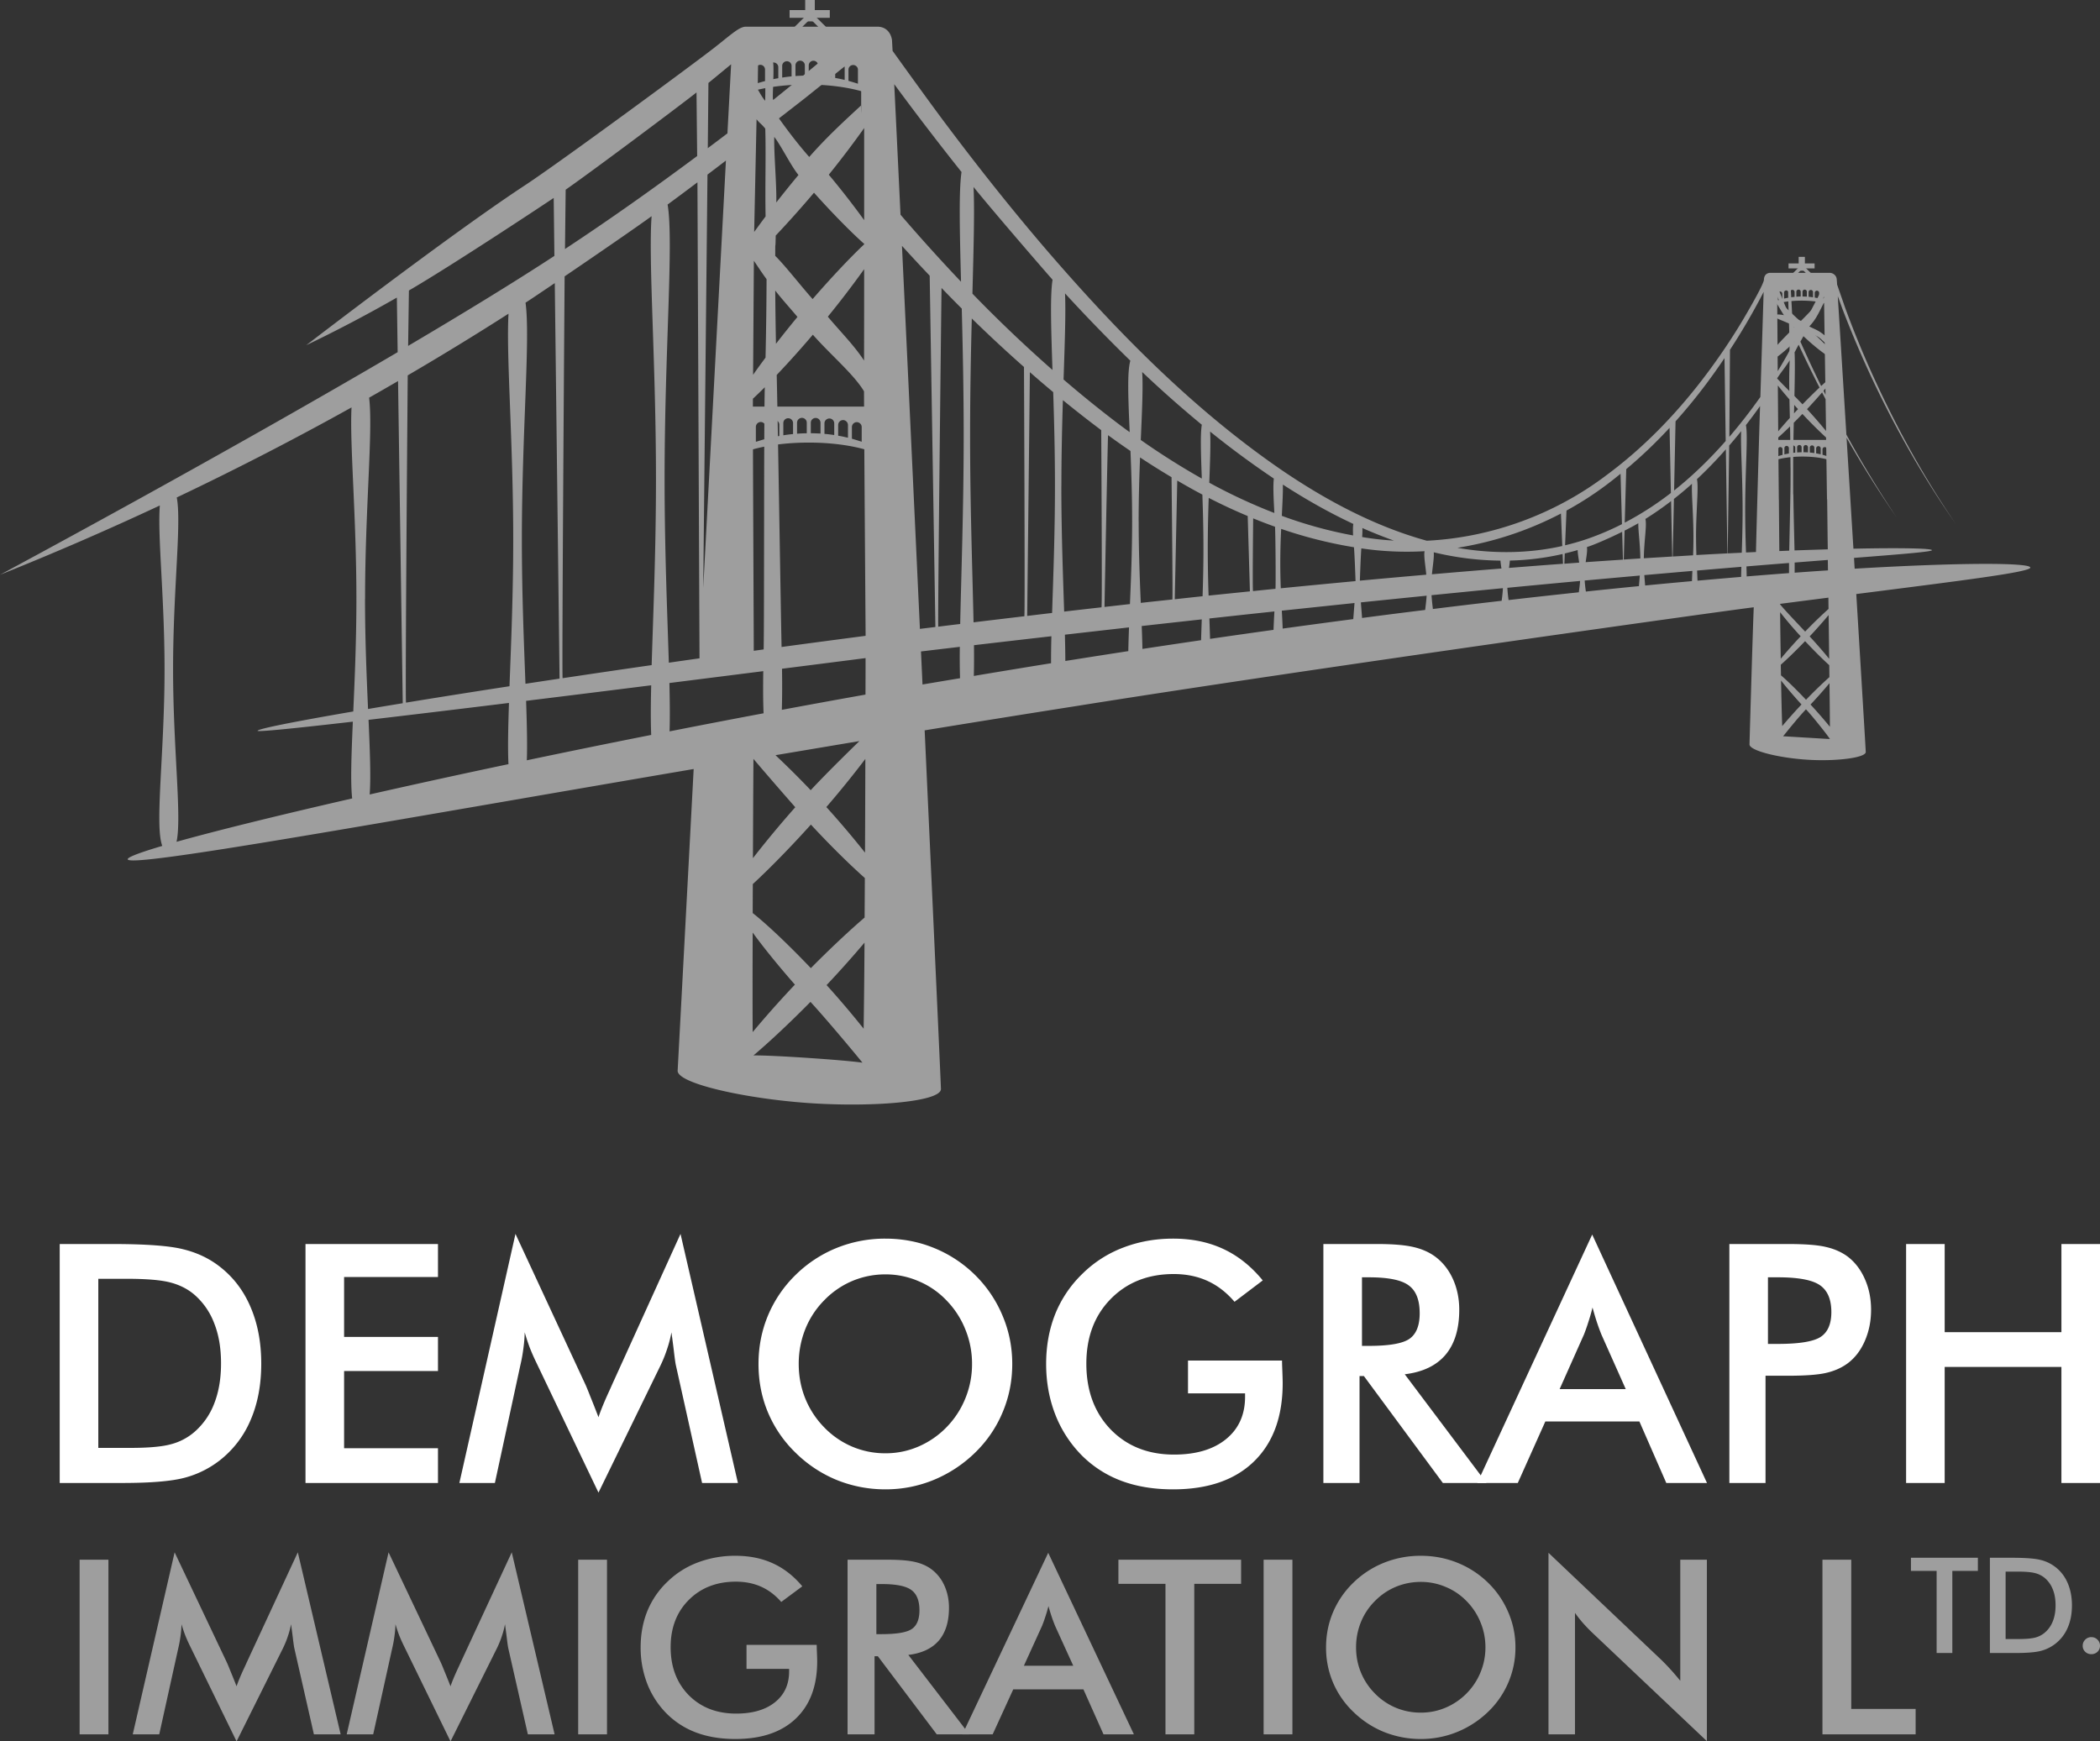
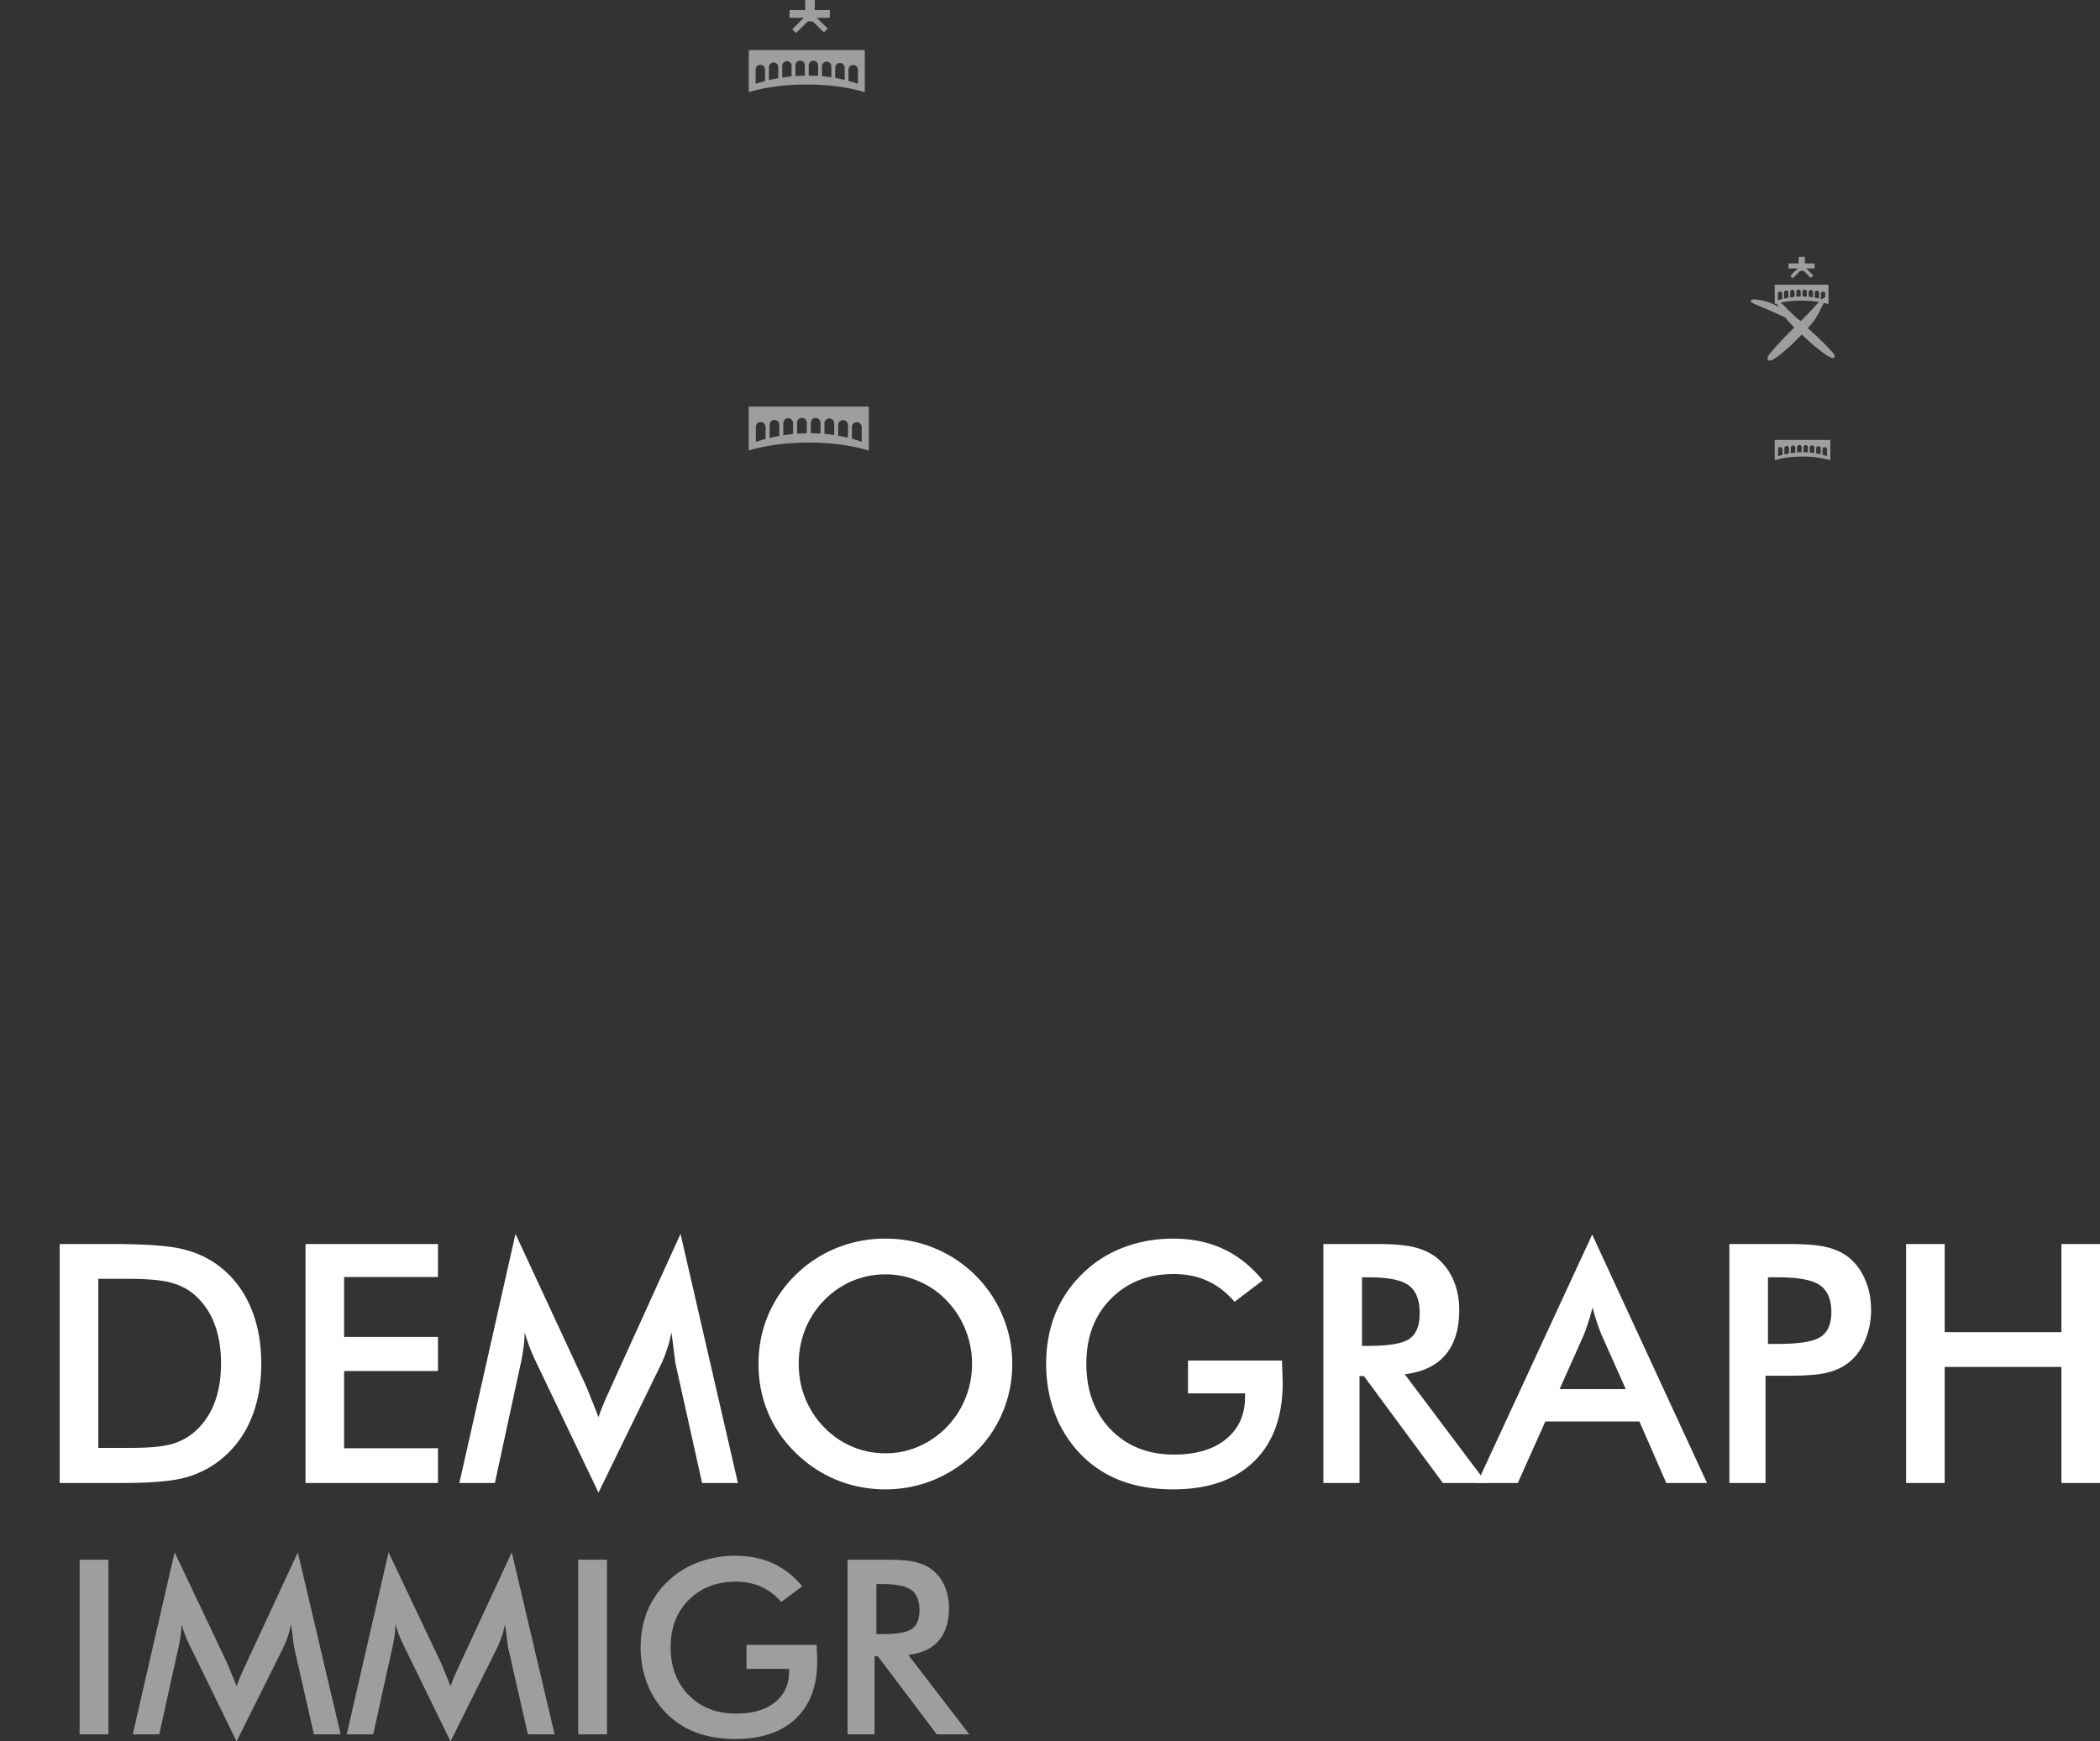
<svg xmlns="http://www.w3.org/2000/svg" fill="none" viewBox="0 0 211 175">
  <rect x="0" y="0" width="211" height="175" fill="#333333" stroke="none" />
  <path fill="#9E9E9E" d="M86.198 5.803c.213-.233.32-.361.29-.361a7.74 7.74 0 0 1-.29.361Zm-5.131 4.145-.086-.113.086.113Zm-.001-.001c.008.012.007.01 0 0Z" />
-   <path fill="#9E9E9E" d="M181.915 70.802a47.31 47.31 0 0 0 1.905-2.146c.023 1.885.037 3.4.042 4.384-.527-.65-1.23-1.46-1.947-2.238Zm-2.753 3.19c.039-.048 1.464-1.847 2.295-2.71.86.92 2.405 2.92 2.4 2.984-.392-.013-4.361-.263-4.695-.274Zm-.207-5.602c.486.632 1.253 1.529 2.054 2.407a53.088 53.088 0 0 0-1.938 2.17c-.041-.96-.078-2.552-.116-4.577Zm-.027-1.588c.643-.563 1.559-1.455 2.441-2.371.87.93 1.79 1.845 2.428 2.417l.014 1.2a44.077 44.077 0 0 0-2.349 2.274c-.957-1.012-1.938-1.969-2.516-2.454-.004-.343-.014-.7-.018-1.066Zm-.069-5.28a39.69 39.69 0 0 0 2.066 2.424 46.543 46.543 0 0 0-2.002 2.253 793.026 793.026 0 0 1-.064-4.677Zm4.851-1.462c.003.381.008.76.013 1.136a44.558 44.558 0 0 0-2.349 2.275c-.962-1.017-2.534-2.678-2.534-2.784 1.687-.219 4.87-.627 4.87-.627Zm-8.209-2.133a88.682 88.682 0 0 0-.024-1.005c1.499-.124 2.928-.24 4.278-.344v1.016c-1.371.1-2.795.215-4.254.333Zm-.152-6.661c0-4.072.295-7.498.074-8.542.485-.63.962-1.268 1.42-1.917-.144 4.521-.421 14.673-.408 14.668-.333.014-.666.032-1.003.045a124.242 124.242 0 0 1-.083-4.254Zm-.343 4.278-1.415.068.152-10.837c.412-.477.815-.957 1.203-1.447-.074 1.456.144 4.463.144 7.937 0 1.55-.042 3.006-.084 4.279Zm-.065 2.43h-.005c-.6.05-3.518.301-4.379.38-.008-.306-.027-.65-.041-1.016 1.54-.133 3.024-.257 4.449-.376-.01.361-.019.7-.024 1.012Zm-4.527-3.978-.004.005c0-2.736.277-5.053.092-5.844a42.79 42.79 0 0 0 2.905-3.003l.152 10.458c-1.009.05-2.044.105-3.112.166a55.603 55.603 0 0 1-.033-1.782Zm-.3 1.813v-.005c-.398.024-1.198.074-2.045.124l.121-5.79c.62-.484 1.225-.993 1.813-1.52-.056 1.044.147 3.063.147 5.388 0 .627-.013 1.231-.036 1.803Zm-.111 2.59a635.53 635.53 0 0 0-4.704.44c-.027-.321-.059-.673-.083-1.044.69-.059 3.922-.343 4.829-.421-.019.37-.033.714-.042 1.025Zm-4.68-6.246a32.985 32.985 0 0 0 2.581-1.795l.115 5.57c-1.193.074-2.47.15-2.853.174.023-1.794.319-3.308.157-3.95Zm-2.174 4.077.083-2.906a23.43 23.43 0 0 0 1.379-.741c-.015.773.185 2.064.203 3.538-.551.036-1.105.068-1.665.109Zm1.522 2.673c-1.739.169-3.519.352-5.328.545-.05-.34-.096-.71-.12-1.108 1.897-.174 3.742-.34 5.536-.5-.028.381-.06.738-.088 1.063Zm-6.039.618c-2.304.246-4.662.504-7.057.782-.05-.375-.101-.792-.12-1.231 2.502-.243 4.939-.47 7.307-.691-.029.408-.08.796-.13 1.14Zm-7.751.855c-2.27.261-4.574.535-6.908.825a24.305 24.305 0 0 1-.139-1.387c2.436-.243 4.833-.481 7.172-.706-.019.459-.074.884-.125 1.268Zm-6.825-4.874a29.72 29.72 0 0 0 6.705.838c.013.224.056.495.098.791-2.285.184-4.616.376-6.984.582.093-.938.232-1.726.181-2.211Zm2.395-.453a33.958 33.958 0 0 0 10.386-3.441l.135 3.263c-3.446.773-7.039.791-10.521.183v-.005Zm10.594 1.607c-1.771.127-3.583.27-5.429.416.042-.274.074-.526.088-.737a26.34 26.34 0 0 0 5.3-.66l.041.98Zm.176-1.03v-.005c.435-.104.87-.215 1.296-.343.003.33.082.76.152 1.263l-1.489.11.041-1.025Zm.175-4.325.005.004a33.117 33.117 0 0 0 4.565-3.006c.291-.224.573-.458.86-.687l.143 5.061a27.664 27.664 0 0 1-3.509 1.492 23.17 23.17 0 0 1-2.206.633l.142-3.497Zm5.671 4.938c-1.226.083-2.475.165-3.746.256.092-.649.189-1.185.124-1.515.681-.214 2.178-.855 3.542-1.532l.08 2.791Zm.332-9.103.005.005a46.836 46.836 0 0 0 4.346-4.146l.135 6.544a31.046 31.046 0 0 1-4.638 2.984l.152-5.387Zm4.953-4.792a55.835 55.835 0 0 0 3.079-3.757 62.69 62.69 0 0 0 1.841-2.6l.12 8.33c-1.594 1.813-3.315 3.492-5.184 4.975l.144-6.948Zm5.466-7.184a65.515 65.515 0 0 0 3.033-5.145l.352-.681c-.056 1.893-.181 5.798-.328 10.558a54.969 54.969 0 0 1-3.117 4.008l.065-8.74h-.005Zm9.434-6.45s-1.332 2.6-2.627 5.008c-.721-1.644-2.072-5.008-2.072-5.008h4.699Zm.147 9.703c-.129.114-.267.243-.416.38-.726-1.474-1.42-2.96-2.086-4.458.453-.81.898-1.624 1.324-2.435.36-.691.706-1.39 1.049-2.091.022 1.57.07 4.698.129 8.604Zm.023 1.25h-.004c-.065-.133-.129-.266-.195-.393.066-.079.13-.152.19-.225 0 .201.005.412.009.618Zm.051 3.647a48.11 48.11 0 0 0-1.91-2.192 60.345 60.345 0 0 0 1.513-1.68c.115.23.235.454.351.682.014 1.029.033 2.093.046 3.19Zm-2.816-2.197a35.46 35.46 0 0 0-.402.43c.009-.288.014-.572.022-.851.125.142.25.279.38.421Zm-.356-1.318-.005.005c.047-2.064.059-3.615.015-4.394.162-.274.253-.489.411-.764a123.615 123.615 0 0 0 2.095 4.302 53.45 53.45 0 0 0-1.707 1.689c-.272-.288-.545-.567-.809-.838Zm-1.679-2.503h-.004c-.023-3.424-.046-6.137-.051-7.538a132.94 132.94 0 0 0 1.886 4.293c-.047.09-.142.225-.234.356-.015.022-.27-5.289-.307-5.615-.157-1.384-.178-.046-.21.015-.14.259.207 6.249.074 6.491a41.31 41.31 0 0 1-1.154 1.998Zm1.18 2.856h-.005c.009.58.027 1.203.042 1.848a41.45 41.45 0 0 0-1.171 1.347c-.013-1.611-.027-3.158-.037-4.605.306.393.713.883 1.171 1.41Zm-.019-.861-.004-.004c-.449-.44-1.223-1.239-1.223-1.257.397-.627.887-1.19 1.266-1.821a43.548 43.548 0 0 0-.039 3.082Zm.125 8.32c0 .427-.002.977-.004 1.269-.033 2.123-.098 4.92-.13 6.462l-.994.041c-.014-1.46-.031-3.644-.045-5.16-.002.002-.005.004-.006.007v.004c-.012-1.374-.027-2.735-.037-4.076l-.009-.01c0-.361-.005-1.831-.01-2.184.333-.293.745-.677 1.184-1.107.019.898.037 2.884.047 4.163l.004.005-.001.551.001.035Zm3.589-2.352c.022 1.405.05 3.46.073 4.906l.015.015c.022 1.463.04 3.578.064 5.025l-.005.005a770.12 770.12 0 0 0-3.338.108c-.032-1.561-.089-3.51-.118-5.661a.336.336 0 0 0-.012.073l-.005-1.148v-2.147c.01-1.382.033-2.713.061-3.95.287-.282.578-.58.868-.883a42.716 42.716 0 0 0 2.378 2.37c.005.427.014.852.019 1.287Zm.171 12.065h.004c-1.083.068-2.205.15-3.353.233 0-.302.005-.646 0-1.02l3.335-.262c0 .353.014 1.049.014 1.049Zm.12 8.886a48.036 48.036 0 0 0-1.961-2.25 50.927 50.927 0 0 0 1.905-2.147c.023 1.561.042 3.036.056 4.397Zm-40.592-4.91a766.09 766.09 0 0 0-6.34.806c-.032-.466-.079-.993-.12-1.565 2.228-.23 4.435-.454 6.608-.673-.037.522-.097 1.007-.148 1.432Zm-6.414-6.187a31.09 31.09 0 0 0 6.353.284c-.088.48.074 1.327.172 2.36-2.197.193-4.426.39-6.672.6 0-.068.077-2.351.147-3.244Zm-8.093 4.01a63.394 63.394 0 0 1-.05-2.523c0-1.218.037-2.38.088-3.446a44.572 44.572 0 0 0 7.315 1.845c.074.92.157 3.322.157 3.404-2.478.23-4.985.472-7.51.72Zm7.283 3.092v.005c-2.349.306-4.712.627-7.093.952a86.83 86.83 0 0 0-.088-1.798c2.456-.261 4.893-.517 7.306-.77-.045.596-.092 1.14-.125 1.611Zm-7.815-3.038h-.004c-.75.072-1.503.15-2.252.228-.07.01.013-7.308.013-7.308.727.297 1.457.577 2.197.841.051 1.127.078 5.42.046 6.24Zm-.194 4.124c-2.118.292-4.244.595-6.381.906-.018-.627-.042-1.314-.069-2.05 2.187-.238 4.364-.477 6.534-.706a96.094 96.094 0 0 0-.088 1.85h.004Zm-6.612-8.143c0-1.817.041-3.546.096-5.12a55.65 55.65 0 0 0 3.918 1.825l.221 7.57c-1.382.142-2.765.285-4.152.425a148.695 148.695 0 0 1-.083-4.7Zm-.519 4.765c-.929.096-1.863.201-2.797.302l.25-11.927c.832.485 1.673.962 2.525 1.41.056 1.661.106 3.506.106 5.45 0 1.68-.037 3.287-.087 4.765h.003Zm-.152 4.421v-.005c-1.961.288-3.926.581-5.892.879a121.77 121.77 0 0 0-.073-2.302c2.012-.224 4.023-.448 6.034-.668-.027.755-.05 1.456-.069 2.096Zm-6.27-11.936h-.005c0-2.28.065-4.453.143-6.435a74.832 74.832 0 0 0 3.164 1.987s.142 12.283.083 12.288c-1.06.114-2.118.224-3.173.343-.106-2.42-.212-5.213-.212-8.183Zm-.874 8.302c-.514.055-1.499.169-2.562.289 0 0 .328-17.282.361-17.26a92.68 92.68 0 0 0 2.251 1.588c.088 2.151.166 4.55.166 7.08 0 3.022-.115 5.854-.221 8.303h.005Zm-.167 4.723v.005c-1.932.297-3.871.6-5.794.906-.171.028-.352.055-.536.083 0-.788-.019-1.671-.042-2.641l6.441-.733c-.032.87-.059 1.666-.069 2.38Zm-6.729-16.623h.005c0-3.051.07-5.958.149-8.594a118.985 118.985 0 0 0 3.852 3.015s.11 17.795.027 17.805c-1.549.172-3.186.36-3.751.43-.115-3.566-.282-7.937-.282-12.656Zm-.929 12.793c-.813.095-1.655.196-2.502.297l.269-24.495a118.44 118.44 0 0 0 2.344 2.006c.093 2.845.176 6.032.176 9.395 0 4.783-.171 9.204-.287 12.797Zm-.105 5.052c-2.397.384-5.305.866-7.761 1.277.023-.883.028-1.918.015-3.09 2.589-.302 5.187-.603 7.781-.9a83.254 83.254 0 0 0-.035 2.713Zm-8.135-22.92c0-4.192.078-8.17.17-11.726a140.858 140.858 0 0 0 5.245 4.874s.115 25.04.037 25.05c-1.762.21-3.533.42-5.105.612-.102-4.928-.347-11.542-.347-18.81Zm-.994 18.975c-.838.1-1.582.192-2.202.27-.078.01.325-34.037.325-34.037.67.696 1.35 1.387 2.034 2.07.097 3.806.193 8.137.193 12.722 0 7.35-.248 14.027-.35 18.975Zm-3.784 6.082-.003.005-.154-3.327c1.3-.155 2.6-.307 3.904-.463a67 67 0 0 0 .022 3.154c-2.2.365-3.769.631-3.769.631Zm-2.067-44.082a168.08 168.08 0 0 0 2.785 2.998l.573 35.305-1.554.19c-.624-13.45-1.28-27.472-1.804-38.493ZM89.85 8.46a269.48 269.48 0 0 0 3.82 5.07c.97 1.263 1.95 2.512 2.94 3.757-.273 1.858-.185 5.808-.05 11.025a183.512 183.512 0 0 1-6.08-6.736c-.26-5.471-.478-10.018-.63-13.116Zm7.968 10.337v-.005c2.03 2.514 7.37 8.687 7.94 9.319-.255 1.584-.149 4.829-.01 9.066a138.906 138.906 0 0 1-8.042-7.666c.12-4.631.223-8.375.112-10.714Zm9.192 10.687a168.756 168.756 0 0 0 6.563 6.765c-.324 1.112-.218 3.715-.066 7.18a62.26 62.26 0 0 1-1.247-.92 117.628 117.628 0 0 1-5.397-4.37c.12-3.681.235-6.7.147-8.655Zm7.751 7.899a115.01 115.01 0 0 0 5.993 5.3c-.157.97-.093 2.901 0 5.41a73.557 73.557 0 0 1-6.132-3.877c.125-2.936.241-5.331.139-6.833Zm6.825 5.987a91.762 91.762 0 0 0 6.405 4.723c-.088.741-.028 1.95.051 3.46a55.338 55.338 0 0 1-6.539-3.043c.083-2.202.152-3.996.083-5.14Zm7.311 5.327c2.267 1.464 4.625 2.81 7.08 3.954-.046.288-.046.681-.023 1.158a43.353 43.353 0 0 1-7.163-1.972c.064-1.278.125-2.354.106-3.14Zm7.991 4.37h.005c1.036.458 2.09.88 3.163 1.259a28.858 28.858 0 0 1-3.191-.357c.023-.343.032-.645.023-.901ZM78.53 65.018c-.074-3.199-.383-23.13-.489-27.337a96.299 96.299 0 0 0 3.63-4.045c1.827 2.064 4.117 3.976 5.143 5.69 0 2.956.16 24.57.16 24.57h.005c-2.853.372-5.674.747-8.45 1.123Zm8.434 4.783c-2.825.504-5.632 1.016-8.407 1.533a93.31 93.31 0 0 0 .015-4.129c5.086-.644 8.397-1.07 8.397-1.07 0 1.23-.005 2.453-.009 3.666h.004Zm-.05 15.886a91.518 91.518 0 0 0-3.885-4.582 101.157 101.157 0 0 0 3.918-4.837c-.01 3.3-.019 6.462-.034 9.419Zm-.038 6.517c-1.558 1.336-3.509 3.171-5.405 5.088-2.192-2.301-4.416-4.416-5.841-5.533 0-.937.005-1.908.01-2.914 1.665-1.534 3.814-3.73 5.836-5.978 1.877 2.027 3.87 3.996 5.419 5.37-.004 1.38-.014 2.704-.023 3.967h.004Zm-.102 11.172a92.787 92.787 0 0 0-3.721-4.38 105.735 105.735 0 0 0 3.81-4.266 970.157 970.157 0 0 1-.088 8.646Zm-11.07 2.69c1.624-1.372 3.713-3.336 5.73-5.382 1.817 1.968 5.244 6.114 5.22 6.11-1.646-.256-9.08-.765-10.95-.728Zm-.078-12.348c1.072 1.475 2.603 3.365 4.244 5.232a101.892 101.892 0 0 0-4.244 4.769c-.015-2.129-.015-5.597 0-10.001Zm-8.352-20.219v-.005c.047-1.318.028-2.957-.014-4.855 3.423-.43 6.632-.838 9.43-1.191-.024 1.644-.02 3.067.032 4.233-3.2.6-6.359 1.21-9.448 1.818Zm-.499-25.333c0-12.942.933-23.898.304-27.61a295.057 295.057 0 0 0 2.997-2.233l.208 47.835c-1.04.146-2.067.293-3.083.44-.154-5.008-.426-11.428-.426-18.432ZM65.48 66.84c-3.098.444-6.09.887-8.949 1.314-.096.013.2-40.38.2-40.38 3.163-2.151 7.186-4.916 8.74-6.047-.334 4.532.439 14.66.439 26.436 0 7.116-.282 13.633-.435 18.677h.005Zm-.05 7.016c-4.325.856-8.505 1.711-12.495 2.55.055-1.543.008-3.576-.075-5.974a4172.21 4172.21 0 0 0 12.57-1.564c-.047 1.98-.056 3.665 0 4.988ZM52.434 54.259c0-10.932.866-20.248.37-23.841.52-.335 1.601-1.062 2.938-1.968l.48 39.748c-1.165.174-2.307.348-3.426.517-.154-4.105-.361-9.084-.361-14.456Zm-1.238 14.703c-3.81.586-7.302 1.14-10.4 1.648-.103.018.17-32.888.17-32.888 3.418-2 6.794-4.064 10.128-6.197-.245 4.178.472 12.788.472 22.737 0 5.478-.218 10.55-.375 14.7h.005Zm-.107 7.832h-.005a950.306 950.306 0 0 0-13.942 3.047c.13-1.694.029-4.297-.111-7.501 4.102-.48 9.004-1.071 14.109-1.698-.083 2.512-.129 4.608-.05 6.152Zm-14.413-16.61.005-.004c0-9.136.818-16.961.406-20.216.976-.549 1.941-1.111 2.908-1.67l.472 32.376c-1.226.2-2.39.393-3.487.58-.142-3.245-.304-7.028-.304-11.066ZM35.5 71.498c-6.076 1.044-9.647 1.761-9.618 1.945.018.128 3.846-.26 9.57-.92-.146 3.383-.244 6.074-.068 7.717-7.611 1.743-13.716 3.258-17.646 4.356.545-2.503-.348-9.328-.348-17.359 0-8.032.866-14.654.37-17.245a306.519 306.519 0 0 0 17.56-9.048c-.19 3.688.49 10.915.49 19.236 0 4.142-.166 8.018-.315 11.318h.005Zm5.586-42.303.005-.003c4.508-2.628 14.094-8.99 14.543-9.3l.07 5.825c-4.172 2.728-9.282 5.845-14.697 9.044l.079-5.566Zm15.75-10.132c2.872-2.005 11.608-8.55 13.147-9.772l.065 6.39c-4.334 3.222-8.731 6.343-13.244 9.319l-.037.022.07-5.959Zm14.248-1.515c.619-.472 1.239-.938 1.854-1.414-.476 8.966-1.67 31.437-2.28 42.96l.426-41.546Zm.096-9.212c.948-.774 2.28-1.877 2.28-1.877-.088 1.625-.213 3.995-.37 6.942-.656.5-1.313.994-1.974 1.489l.064-6.554Zm4.47 31.733a43.97 43.97 0 0 0 1.193-1.154c-.101 3.827-.048 23.416-.113 26.349-.332.047-.665.092-.995.137.01 0-.104-22.247-.085-25.332Zm.096-13.863c.376.545.805 1.213 1.276 1.849a424.56 424.56 0 0 1-.105 7.886c-.449.6-.87 1.181-1.249 1.725l.078-11.46Zm.27-14.226c.301.407.394.365.874.944.08 2.646-.027 5.756.033 8.827-.402.539-.79 1.066-1.147 1.56l.24-11.33Zm.169-6.707a.048.048 0 0 0-.007-.01l.007.01c1.558.005 5.34.024 7.274.046-.063.05-3.689 3.061-5.757 4.714-.141.112.07-2.306.002-3.557-.033-.628-.665-.612-.724-.567-.153-.19-.032 4.327-.12 4.21-.335-.448-.39-.568-.724-1.135.014-1.648.039-2.738.049-3.708.008.01.006.007.002.002l-.002-.005Zm10.343 3.204v2.597c0 .688-.017-.082-.022-.466-1.369 1.272-3.354 3.06-5.197 5.166-1.062-1.205-2.066-2.511-3.043-3.876.796-.618 2.482-1.923 2.737-2.13 2.566-2.056 5.082-4.073 5.507-4.394 0 2.095.018 2.654.018 3.103Zm.296 13.639a82.608 82.608 0 0 0-3.55-4.558 96.275 96.275 0 0 0 3.555-4.69v9.248h-.005Zm-8.931 7.093.005-.005c.698.901 1.451 1.716 2.228 2.646-.74.896-1.47 1.807-2.16 2.7a468.5 468.5 0 0 1-.073-5.341Zm2.013 51.914a104.907 104.907 0 0 0-4.254 5.117c.014-3.108.028-6.463.051-9.978.389.472 2.682 3.135 4.204 4.86Zm-1.987-5.231c.527-.087 5.312-.893 8.43-1.415 0 0-3.159 3.058-4.893 4.934a88.807 88.807 0 0 0-3.537-3.519Zm-.124-62.133c.666.843 1.713 2.97 2.43 3.822h.005A111.47 111.47 0 0 0 78 20.346c.042-1.85-.25-4.893-.205-6.587Zm9.032 13.29c0 3.085-.005 6.015-.01 9.186-1.03-1.567-2.307-2.821-3.64-4.409a96.014 96.014 0 0 0 3.65-4.777Zm-5.179 3.006c-1.286-1.445-2.703-3.3-3.755-4.341 0-1.96.016-.18.048-2.041a106.428 106.428 0 0 0 3.847-4.307c1.818 2.032 3.676 3.927 5.041 5.14v.046c-1.424 1.346-3.323 3.358-5.181 5.503Zm5.187-5.505h-.003c.002-.28.003-.59.003 0ZM204 57.036h-.004c-.023-.49-6.797-.53-17.646.114a74.417 74.417 0 0 1-.065-1.085c4.961-.384 7.838-.622 7.833-.774 0-.177-2.899-.256-7.893-.15-.232-3.734-.467-7.575-.69-11.154a109.134 109.134 0 0 0 5.042 8.027 109.411 109.411 0 0 1-5.06-8.342c-.374-6.069-.702-11.327-.864-13.913l.461 1.267a102.659 102.659 0 0 0 3.21 7.501c2.34 4.911 5.05 9.653 8.176 14.11-3.07-4.494-5.72-9.263-7.995-14.192a98.794 98.794 0 0 1-3.112-7.519l-.81-2.335a10.642 10.642 0 0 0-.037-.535c-.047-.462-.463-.64-.703-.64h-5.937c-.523 0-.671.397-.671.677 0 .476-1.873 3.67-2.459 4.626a62.998 62.998 0 0 1-3.811 5.529c-2.733 3.543-5.882 6.779-9.47 9.442-5.221 3.978-11.622 6.33-18.137 6.65-5.161-1.428-9.961-3.977-14.396-6.975-8.971-6.118-16.652-13.945-23.732-22.151-3.537-4.118-6.913-8.375-10.169-12.718-1.636-2.166-5.378-7.387-5.378-7.387-.037-.692-.056-1.075-.064-1.117-.102-.636-.536-1.31-1.466-1.31H74.942c-.639 0-1.364.688-3.132 2.083-1.766 1.397-15.3 11.37-19.046 13.845-7.501 4.924-21.994 16.082-21.994 16.082a142.98 142.98 0 0 0 9.105-4.786l.08 5.486C21.497 46.24 0 57.763 0 57.763a309.465 309.465 0 0 0 16.06-6.965c-.245 3.02.473 9.245.473 16.44 0 8.525-1.01 15.693-.228 17.77-2.289.678-3.52 1.145-3.472 1.35.198.892 25.502-3.725 56.864-9.076-.897 16.935-1.6 30.148-1.609 30.303-.093 1.277 6.654 2.8 13.06 3.259 6.404.453 13.298-.101 13.396-1.379.013-.196-1.638-36.068-1.638-36.068a2518.14 2518.14 0 0 1 15.414-2.471c23.094-3.694 67.458-9.894 67.893-9.894-.073 1.203-.425 13.546-.43 13.77-.018.637 2.936 1.36 5.762 1.542 2.826.189 5.919-.174 5.919-.773 0-.229-.952-15.872-.952-15.872 10.793-1.377 17.511-2.21 17.488-2.663Z" />
  <path fill="#9E9E9E" d="M183.57 50.175v-.014l-.058-.056.058.07ZM86.507 10.608l.005-.005c-.008-.295-.007-.198-.005.005ZM76.186 5.273s0 .003.002.005c.004.004.002.002-.002-.005Z" />
  <path fill="#9E9E9E" fill-rule="evenodd" d="M86.203 8.415c-.326-.104-.634-.2-.952-.289V7c0-.258.211-.466.471-.466.262 0 .48.208.48.466v1.416Zm-1.334-.385c-.325-.073-.634-.146-.951-.194v-1.03c0-.257.211-.476.471-.476s.48.219.48.476V8.03Zm-1.334-.259a13.773 13.773 0 0 0-.952-.113V6.645a.477.477 0 0 1 .952 0v1.126Zm-1.333-.144a38.279 38.279 0 0 0-.944-.032V6.572a.47.47 0 0 1 .473-.467c.26 0 .471.21.471.467v1.055Zm-1.334-.025c-.326 0-.642.017-.943.04V6.564a.47.47 0 0 1 .471-.466c.26 0 .472.21.472.466v1.038Zm-1.333.074a14.26 14.26 0 0 0-.943.12V6.62c0-.257.21-.467.471-.467.26 0 .472.21.472.467v1.055ZM78.2 7.86c-.342.056-.659.12-.944.192V6.749a.47.47 0 0 1 .472-.466c.26 0 .472.21.472.466v1.112Zm-1.333.289a12.01 12.01 0 0 0-.88.257h-.064V6.99c0-.257.21-.476.472-.476.26 0 .472.219.472.476v1.16Zm-1.635-3.114v4.232c1.544-.483 3.586-.772 5.83-.772 2.237 0 4.278.29 5.83.772V5.036h-11.66ZM86.58 44.392c-.336-.109-.656-.21-.984-.303v-1.177a.49.49 0 0 1 .488-.487c.269 0 .496.219.496.487v1.48Zm-1.38-.403c-.336-.076-.656-.152-.984-.202V42.71c0-.268.22-.495.488-.495.27 0 .496.227.496.495v1.28Zm-1.379-.27a14.35 14.35 0 0 0-.983-.117v-1.06c0-.268.226-.487.496-.487.268 0 .487.22.487.487v1.178Zm-1.38-.151a44.355 44.355 0 0 0-.975-.033v-1.069a.488.488 0 0 1 .975 0v1.102Zm-1.38-.025c-.335 0-.663.017-.975.042v-1.126a.488.488 0 0 1 .975 0v1.084Zm-1.379.076c-.345.033-.673.075-.976.126v-1.227a.488.488 0 0 1 .977 0v1.101Zm-1.38.192c-.352.06-.68.127-.975.203V42.65a.489.489 0 0 1 .975 0v1.16Zm-1.379.304c-.37.092-.681.193-.908.268h-.068v-1.48c0-.268.219-.495.488-.495.27 0 .489.227.489.496v1.211Zm-1.692-3.253v4.42c1.6-.503 3.711-.805 6.033-.805 2.314 0 4.425.302 6.032.806v-4.421H75.23Zm108.167-10.687a9.97 9.97 0 0 0-.44-.134v-.522c0-.12.098-.216.219-.216a.22.22 0 0 1 .221.216v.656Zm-.617-.18c-.151-.032-.293-.066-.441-.088v-.477c0-.12.098-.22.219-.22.12 0 .222.1.222.22v.566Zm-.618-.118a5.57 5.57 0 0 0-.44-.053v-.469c0-.12.102-.217.222-.217.12 0 .218.097.218.217v.522Zm-.617-.067c-.15-.008-.297-.011-.436-.015v-.474c0-.119.098-.216.218-.216s.218.097.218.216v.489Zm-.617-.011c-.151 0-.298.007-.437.018v-.5c0-.119.098-.215.218-.215.121 0 .219.096.219.215v.482Zm-.617.033a6.601 6.601 0 0 0-.437.056v-.544c0-.12.097-.217.217-.217.122 0 .22.097.22.217v.488Zm-.618.085a5.27 5.27 0 0 0-.437.09v-.604c0-.119.098-.216.218-.216.121 0 .219.097.219.216v.515Zm-.618.135c-.166.04-.304.086-.406.12h-.031v-.656c0-.12.098-.22.219-.22s.218.1.218.22v.536Zm-.756-1.443v1.96c.715-.223 1.66-.357 2.7-.357 1.034 0 1.98.134 2.699.357v-1.96h-5.399Zm5.254 17.233a13.7 13.7 0 0 0-.455-.14v-.545c0-.125.101-.225.225-.225.125 0 .23.1.23.225v.685Zm-.638-.188c-.156-.034-.305-.07-.456-.093v-.497a.23.23 0 0 1 .225-.23c.125 0 .231.105.231.23v.59Zm-.639-.123a6.75 6.75 0 0 0-.456-.055v-.49a.23.23 0 0 1 .229-.226c.125 0 .227.1.227.226v.545Zm-.639-.07c-.156-.009-.308-.012-.452-.016v-.495a.226.226 0 0 1 .452 0v.511Zm-.638-.012a5.35 5.35 0 0 0-.452.02v-.523a.226.226 0 0 1 .452 0v.503Zm-.639.035a6.6 6.6 0 0 0-.452.058v-.569a.227.227 0 0 1 .452 0v.511Zm-.639.09a5.113 5.113 0 0 0-.452.093v-.631a.226.226 0 0 1 .452 0v.538Zm-.638.14a5.072 5.072 0 0 0-.421.124h-.031v-.684c0-.125.1-.23.225-.23a.23.23 0 0 1 .227.23v.56Zm-.784-1.507v2.048c.74-.234 1.718-.374 2.792-.374 1.072 0 2.049.14 2.793.374v-2.048h-5.585Z" clip-rule="evenodd" />
-   <path fill="#9E9E9E" d="M181.202 32.43c.16.103.314.215.477.312.329.194.693.323 1.022.514.269.154.51.347.752.541.054.043.11.088.147.147a.615.615 0 0 1 .069.282c.01.115-.01.268-.125.288-.06.01-.119-.029-.168-.067-.234-.182-.426-.416-.675-.578a2.86 2.86 0 0 0-.373-.193l-.672-.309c-.907-.415-1.813-.83-2.736-1.208-.213-.087-.434-.175-.596-.338-.015-.013-.03-.032-.028-.051.028-.22.485-.162.606-.15a5.36 5.36 0 0 1 1.595.428c.089.039.705.288.705.382Z" />
+   <path fill="#9E9E9E" d="M181.202 32.43a.615.615 0 0 1 .069.282c.01.115-.01.268-.125.288-.06.01-.119-.029-.168-.067-.234-.182-.426-.416-.675-.578a2.86 2.86 0 0 0-.373-.193l-.672-.309c-.907-.415-1.813-.83-2.736-1.208-.213-.087-.434-.175-.596-.338-.015-.013-.03-.032-.028-.051.028-.22.485-.162.606-.15a5.36 5.36 0 0 1 1.595.428c.089.039.705.288.705.382Z" />
  <path fill="#9E9E9E" d="M181.366 33.264c.296-.311.594-.624.838-.95.309-.414.523-.839.735-1.26l.478-.95c.051-.101.079-.237-.039-.225a.371.371 0 0 0-.142.064c-.339.22-.592.517-.844.8-1.097 1.232-2.378 2.386-3.514 3.603-.285.303-.558.61-.817.923-.199.239-.476.527-.458.763.048.636 1.244-.377 1.583-.659.799-.66 1.493-1.388 2.18-2.11Z" />
  <path fill="#9E9E9E" d="M180.56 33.174c-.305-.29-.609-.582-.865-.885-.324-.382-.559-.771-.79-1.158l-.524-.87c-.055-.093-.091-.216.02-.201a.391.391 0 0 1 .14.063c.338.21.6.487.86.75 1.133 1.148 2.434 2.232 3.601 3.367.292.284.574.57.843.86.206.223.49.49.491.701 0 .57-1.21-.385-1.552-.65-.807-.625-1.519-1.303-2.224-1.977ZM83.375 1.79h-4.041v-.775h4.041v.776Z" />
  <path fill="#9E9E9E" d="M81.868 2.149h-.966V0h.966v2.149Z" />
  <path fill="#9E9E9E" d="m79.984 3.318-.383-.38 1.918-1.9.385.38-1.92 1.9Z" />
  <path fill="#9E9E9E" d="m83.17 2.879-.384.38-1.92-1.9.384-.38 1.92 1.9Zm99.154 24.095h-2.618v-.502h2.618v.502Z" />
  <path fill="#9E9E9E" d="M181.348 27.206h-.625v-1.393h.625v1.393Z" />
  <path fill="#9E9E9E" d="m180.127 27.964-.249-.246 1.244-1.232.249.247-1.244 1.23Z" />
  <path fill="#9E9E9E" d="m182.192 27.679-.249.246-1.244-1.231.249-.246 1.244 1.23Z" />
  <path fill="#fff" d="M9.877 145.505h3.258c1.792 0 3.133-.12 4.024-.361a5.869 5.869 0 0 0 2.346-1.213 7.166 7.166 0 0 0 2.02-2.887c.456-1.16.684-2.505.684-4.036 0-1.531-.228-2.87-.684-4.019a7.14 7.14 0 0 0-2.02-2.903c-.674-.569-1.483-.973-2.427-1.214-.934-.241-2.4-.361-4.399-.361H9.877v16.994ZM6 149.032v-24.015h5.23c3.399 0 5.788.175 7.167.525 1.39.339 2.607.913 3.65 1.722 1.378 1.061 2.421 2.423 3.127 4.085.717 1.662 1.075 3.56 1.075 5.692 0 2.133-.358 4.024-1.075 5.676a10.14 10.14 0 0 1-3.128 4.068 9.804 9.804 0 0 1-3.567 1.739c-1.325.339-3.394.508-6.207.508H6Zm24.696 0v-24.015h13.31v3.314h-9.432v6.02h9.432v3.428h-9.432v7.759h9.432v3.494h-13.31Zm37.208-11.86c-.043-.186-.114-.7-.212-1.542-.087-.7-.163-1.279-.228-1.739a11.407 11.407 0 0 1-.423 1.641 13.107 13.107 0 0 1-.668 1.673L60.133 150l-6.239-13.057a20.76 20.76 0 0 1-.684-1.559c-.185-.503-.348-1-.489-1.493a14.04 14.04 0 0 1-.13 1.592 15.68 15.68 0 0 1-.31 1.722l-2.557 11.827h-3.568L51.793 124l7.037 15.157c.109.241.272.64.489 1.198.228.557.5 1.246.814 2.066.228-.689.587-1.563 1.076-2.624.13-.284.228-.503.293-.656L68.376 124l5.767 25.032h-3.6l-2.639-11.86Zm29.763-.098a9.086 9.086 0 0 0-.668-3.461 8.868 8.868 0 0 0-1.89-2.92 8.275 8.275 0 0 0-2.802-1.936 8.27 8.27 0 0 0-3.34-.689 8.546 8.546 0 0 0-3.355.673 8.551 8.551 0 0 0-2.819 1.952 8.698 8.698 0 0 0-1.89 2.903 9.336 9.336 0 0 0-.65 3.478c0 1.214.216 2.362.65 3.445a8.924 8.924 0 0 0 1.89 2.903 8.551 8.551 0 0 0 2.819 1.952 8.47 8.47 0 0 0 3.356.673 8.272 8.272 0 0 0 3.307-.673 8.73 8.73 0 0 0 2.834-1.952 8.92 8.92 0 0 0 1.89-2.903 9.05 9.05 0 0 0 .668-3.445Zm4.04 0c0 1.706-.321 3.319-.961 4.839a12.187 12.187 0 0 1-2.77 4.068 13.05 13.05 0 0 1-4.154 2.74c-1.542.634-3.16.951-4.854.951-1.716 0-3.356-.317-4.92-.951a12.801 12.801 0 0 1-4.122-2.74 12.234 12.234 0 0 1-2.769-4.052c-.63-1.509-.945-3.127-.945-4.855 0-1.717.315-3.336.945-4.856a12.36 12.36 0 0 1 2.77-4.084 12.62 12.62 0 0 1 4.137-2.723 12.948 12.948 0 0 1 4.904-.935c1.716 0 3.34.311 4.87.935a12.619 12.619 0 0 1 4.138 2.723 12.493 12.493 0 0 1 2.77 4.117c.64 1.52.961 3.128.961 4.823Zm17.659-.345h9.448c0 .164.006.394.017.689.032.777.048 1.302.048 1.575 0 3.379-.961 6.004-2.883 7.874-1.922 1.87-4.632 2.805-8.129 2.805-1.955 0-3.698-.29-5.229-.869a11.087 11.087 0 0 1-4.024-2.625 12.033 12.033 0 0 1-2.606-4.085c-.598-1.563-.896-3.237-.896-5.019 0-1.816.304-3.489.912-5.02a11.7 11.7 0 0 1 2.737-4.051 11.73 11.73 0 0 1 4.089-2.625c1.563-.602 3.236-.902 5.017-.902 1.879 0 3.557.344 5.034 1.033 1.488.689 2.813 1.744 3.975 3.166l-2.835 2.149c-.804-.941-1.71-1.64-2.72-2.1-1.01-.459-2.14-.689-3.389-.689-2.585 0-4.697.837-6.337 2.51-1.629 1.662-2.443 3.828-2.443 6.496 0 2.712.814 4.916 2.443 6.611 1.64 1.684 3.763 2.526 6.37 2.526 2.215 0 3.958-.52 5.229-1.558 1.271-1.039 1.906-2.456 1.906-4.249v-.345h-5.734v-3.297Zm17.48-1.476h.7c2.053 0 3.416-.241 4.089-.722.673-.481 1.01-1.334 1.01-2.559 0-1.323-.364-2.253-1.092-2.788-.716-.547-2.052-.821-4.007-.821h-.7v6.89Zm-.245 3.035v10.744h-3.633v-24.015h5.409c1.585 0 2.813.104 3.681.312.88.207 1.63.552 2.249 1.033.738.58 1.308 1.329 1.71 2.247.402.919.603 1.925.603 3.019 0 1.924-.462 3.434-1.385 4.527-.923 1.083-2.286 1.734-4.089 1.952l8.211 10.925h-4.383l-7.933-10.744h-.44Z" />
  <path fill="#fff" d="M156.704 139.6h6.646l-2.443-5.479a22.13 22.13 0 0 1-.44-1.197c-.152-.46-.304-.968-.456-1.526a20.46 20.46 0 0 1-.424 1.476c-.141.449-.288.864-.44 1.247l-2.443 5.479Zm10.719 9.432-2.704-6.184h-9.449l-2.769 6.184h-4.073l11.55-24.966 11.534 24.966h-4.089Zm10.214-13.976h.994c2.15 0 3.584-.235 4.3-.705.717-.47 1.076-1.302 1.076-2.494 0-1.279-.386-2.181-1.157-2.706-.76-.525-2.167-.788-4.219-.788h-.994v6.693Zm-.244 3.199v10.777h-3.633v-24.015h5.864c1.738 0 3.014.098 3.829.295.825.186 1.542.498 2.15.935.749.558 1.336 1.313 1.759 2.264.424.941.636 1.979.636 3.117 0 1.137-.212 2.187-.636 3.149-.423.963-1.01 1.717-1.759 2.264-.608.437-1.325.749-2.15.935-.815.186-2.091.279-3.829.279h-2.231Zm14.124 10.777v-24.015h3.877v8.858h11.729v-8.858H211v24.015h-3.877v-11.663h-11.729v11.663h-3.877Z" />
  <path fill="#9E9E9E" d="M8 174.293v-17.55h2.894v17.55H8Zm21.57-8.667c-.032-.136-.085-.512-.158-1.127a75.64 75.64 0 0 0-.17-1.271c-.073.4-.179.8-.316 1.199-.13.4-.296.807-.499 1.223L23.77 175l-4.657-9.542a15.04 15.04 0 0 1-.51-1.139c-.138-.367-.26-.731-.365-1.091a9.96 9.96 0 0 1-.097 1.163c-.05.4-.126.819-.231 1.259L16 174.293h-2.662L17.545 156l5.252 11.076c.081.176.203.468.365.875.17.408.373.911.608 1.511.17-.504.438-1.143.803-1.918.097-.208.17-.368.218-.48L29.923 156l4.304 18.293H31.54l-1.97-8.667Zm21.497 0c-.032-.136-.085-.512-.158-1.127a76.7 76.7 0 0 0-.17-1.271c-.073.4-.179.8-.316 1.199-.13.4-.296.807-.499 1.223L45.267 175l-4.657-9.542a15.037 15.037 0 0 1-.51-1.139c-.138-.367-.26-.731-.365-1.091a9.96 9.96 0 0 1-.097 1.163c-.049.4-.126.819-.231 1.259l-1.91 8.643h-2.662L39.042 156l5.252 11.076c.082.176.203.468.365.875.17.408.373.911.608 1.511.17-.504.438-1.143.803-1.918.097-.208.17-.368.219-.48L51.419 156l4.305 18.293h-2.687l-1.97-8.667Zm7.028 8.667v-17.55h2.894v17.55h-2.894Zm16.913-8.991h7.052c0 .12.004.288.012.504.025.567.037.951.037 1.15 0 2.47-.718 4.388-2.152 5.754-1.435 1.367-3.457 2.05-6.068 2.05-1.459 0-2.76-.212-3.903-.635a8.302 8.302 0 0 1-3.003-1.918 8.77 8.77 0 0 1-1.945-2.985 10.002 10.002 0 0 1-.669-3.668c0-1.327.227-2.549.68-3.668a8.548 8.548 0 0 1 2.044-2.961 8.784 8.784 0 0 1 3.051-1.918 10.528 10.528 0 0 1 3.745-.659c1.403 0 2.655.251 3.758.755 1.11.503 2.099 1.274 2.966 2.313l-2.115 1.571c-.6-.688-1.277-1.199-2.03-1.535-.755-.335-1.598-.503-2.53-.503-1.93 0-3.506.611-4.73 1.834-1.216 1.215-1.824 2.797-1.824 4.747 0 1.982.608 3.592 1.824 4.831 1.224 1.231 2.809 1.846 4.754 1.846 1.654 0 2.955-.38 3.903-1.139.949-.759 1.423-1.794 1.423-3.105v-.251h-4.28v-2.41Zm13.047-1.079h.522c1.532 0 2.55-.175 3.052-.527.503-.352.754-.975.754-1.87 0-.967-.271-1.646-.814-2.038-.535-.4-1.532-.599-2.992-.599h-.522v5.034Zm-.183 2.218v7.852h-2.711v-17.55h4.037c1.183 0 2.099.076 2.748.228.656.152 1.215.404 1.677.755a4.18 4.18 0 0 1 1.277 1.642c.3.672.45 1.407.45 2.206 0 1.407-.344 2.509-1.033 3.309-.69.791-1.707 1.266-3.052 1.426l6.128 7.984h-3.271l-5.921-7.852h-.329Z" />
-   <path fill="#9E9E9E" d="M102.876 167.4h4.961l-1.824-4.004a17.227 17.227 0 0 1-.328-.875 21.53 21.53 0 0 1-.34-1.115c-.098.384-.203.744-.316 1.079a12.93 12.93 0 0 1-.329.911l-1.824 4.004Zm8.001 6.893-2.018-4.519h-7.053l-2.067 4.519H96.7l8.621-18.245 8.609 18.245h-3.052Zm9.119-15.128v15.128h-2.894v-15.128h-4.729v-2.422h12.329v2.422h-4.706Zm6.967 15.128v-17.55h2.894v17.55h-2.894Zm22.288-8.739c0-.887-.166-1.73-.499-2.529a6.455 6.455 0 0 0-1.41-2.134 6.178 6.178 0 0 0-2.092-1.415 6.291 6.291 0 0 0-2.492-.503c-.876 0-1.711.164-2.505.491a6.404 6.404 0 0 0-2.103 1.427 6.328 6.328 0 0 0-1.411 2.122 6.697 6.697 0 0 0-.486 2.541c0 .887.162 1.726.486 2.517a6.502 6.502 0 0 0 1.411 2.122 6.404 6.404 0 0 0 2.103 1.427 6.456 6.456 0 0 0 2.505.491c.867 0 1.69-.164 2.468-.491a6.54 6.54 0 0 0 2.116-1.427 6.499 6.499 0 0 0 1.41-2.122 6.478 6.478 0 0 0 .499-2.517Zm3.015 0a8.85 8.85 0 0 1-.717 3.536 8.892 8.892 0 0 1-2.067 2.973 9.763 9.763 0 0 1-3.101 2.002 9.62 9.62 0 0 1-3.623.695 9.867 9.867 0 0 1-3.672-.695 9.563 9.563 0 0 1-3.076-2.002 8.927 8.927 0 0 1-2.067-2.961 8.936 8.936 0 0 1-.706-3.548c0-1.255.235-2.437.706-3.548a9.02 9.02 0 0 1 2.067-2.985 9.426 9.426 0 0 1 3.088-1.99 9.845 9.845 0 0 1 3.66-.683c1.281 0 2.492.227 3.635.683a9.44 9.44 0 0 1 3.089 1.99 9.113 9.113 0 0 1 2.067 3.009 8.817 8.817 0 0 1 .717 3.524Zm3.32 8.739v-18.245l11.307 10.729a24.185 24.185 0 0 1 1.934 2.133v-12.167h2.675v18.233l-11.539-10.92a17.005 17.005 0 0 1-.9-.935 15.137 15.137 0 0 1-.815-1.031v12.203h-2.662Zm27.527 0v-17.55h2.894v14.996h6.469v2.554h-9.363Zm13.05-16.426v8.251h-1.578v-8.251h-2.58v-1.321h6.725v1.321h-2.567Zm5.353 6.846h1.326c.73 0 1.276-.048 1.638-.144a2.4 2.4 0 0 0 .955-.484c.367-.31.642-.693.823-1.151.186-.462.278-.998.278-1.608 0-.611-.092-1.145-.278-1.602a2.845 2.845 0 0 0-.823-1.158 2.466 2.466 0 0 0-.988-.484c-.38-.096-.977-.144-1.791-.144h-1.14v6.775Zm-1.579 1.405v-9.572h2.129c1.384 0 2.357.069 2.918.209a3.922 3.922 0 0 1 1.486.687c.562.422.986.965 1.274 1.628.291.662.437 1.419.437 2.269 0 .85-.146 1.604-.437 2.262a4.06 4.06 0 0 1-1.274 1.622 4.043 4.043 0 0 1-1.452.693c-.54.135-1.382.202-2.527.202h-2.554Zm9.325-.725c0-.24.084-.445.252-.615a.835.835 0 0 1 .617-.255c.243 0 .449.085.617.255.168.17.252.375.252.615a.812.812 0 0 1-.252.601.855.855 0 0 1-.617.242.855.855 0 0 1-.617-.242.812.812 0 0 1-.252-.601Z" />
</svg>